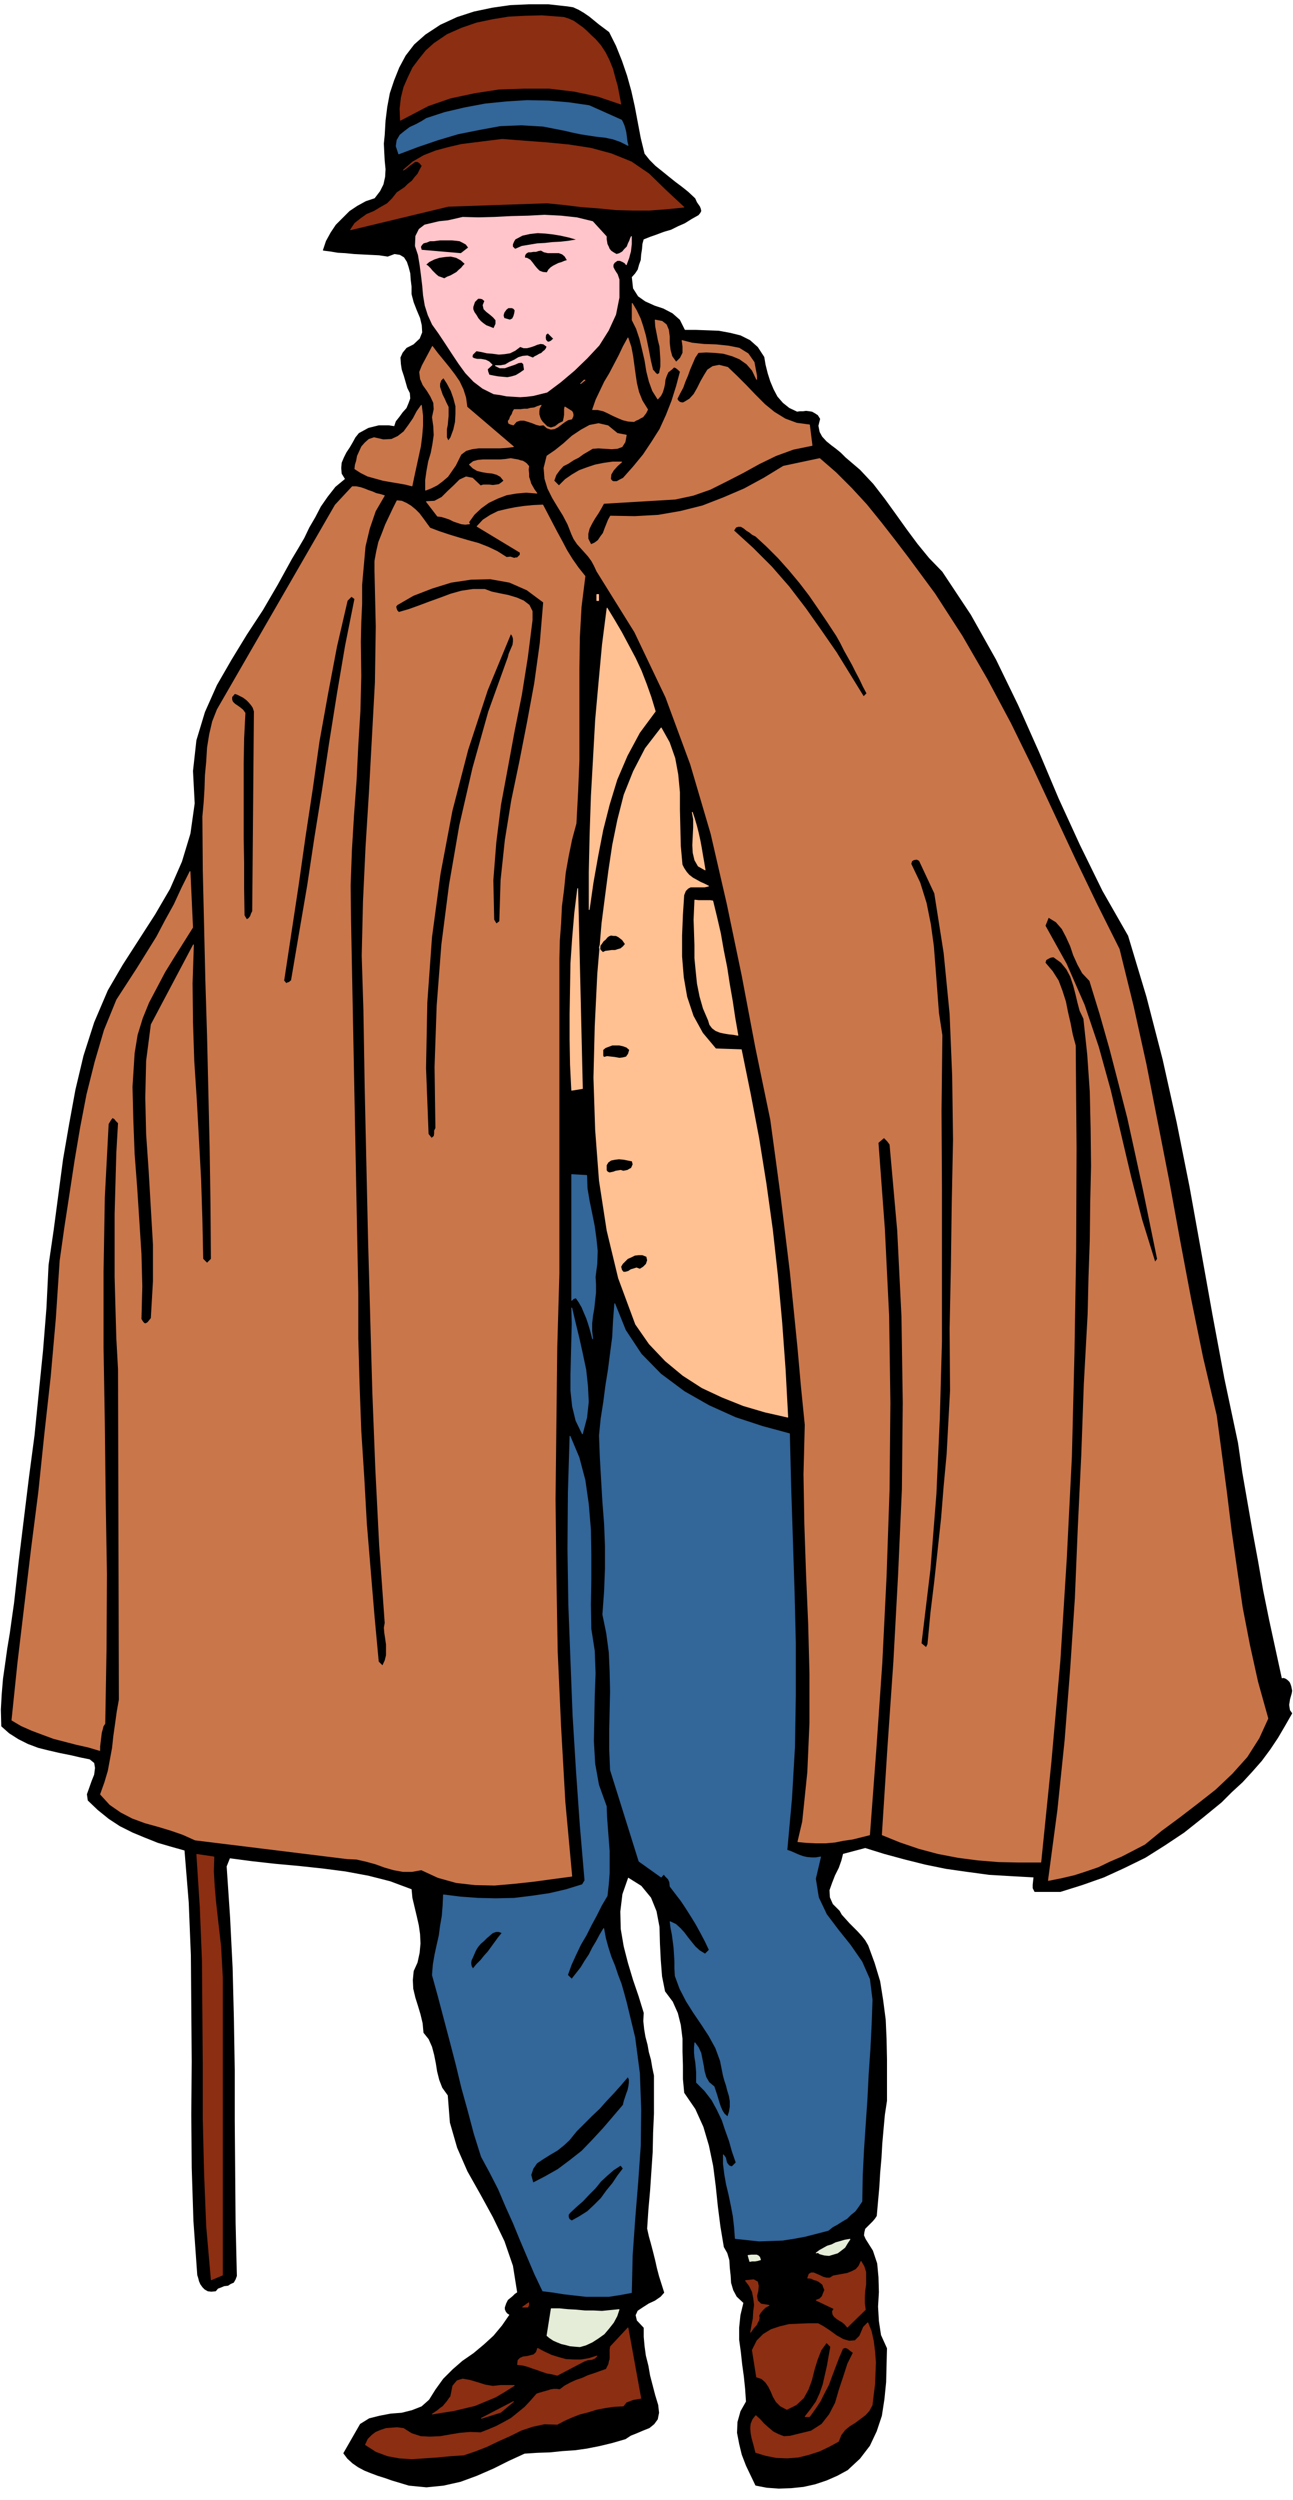
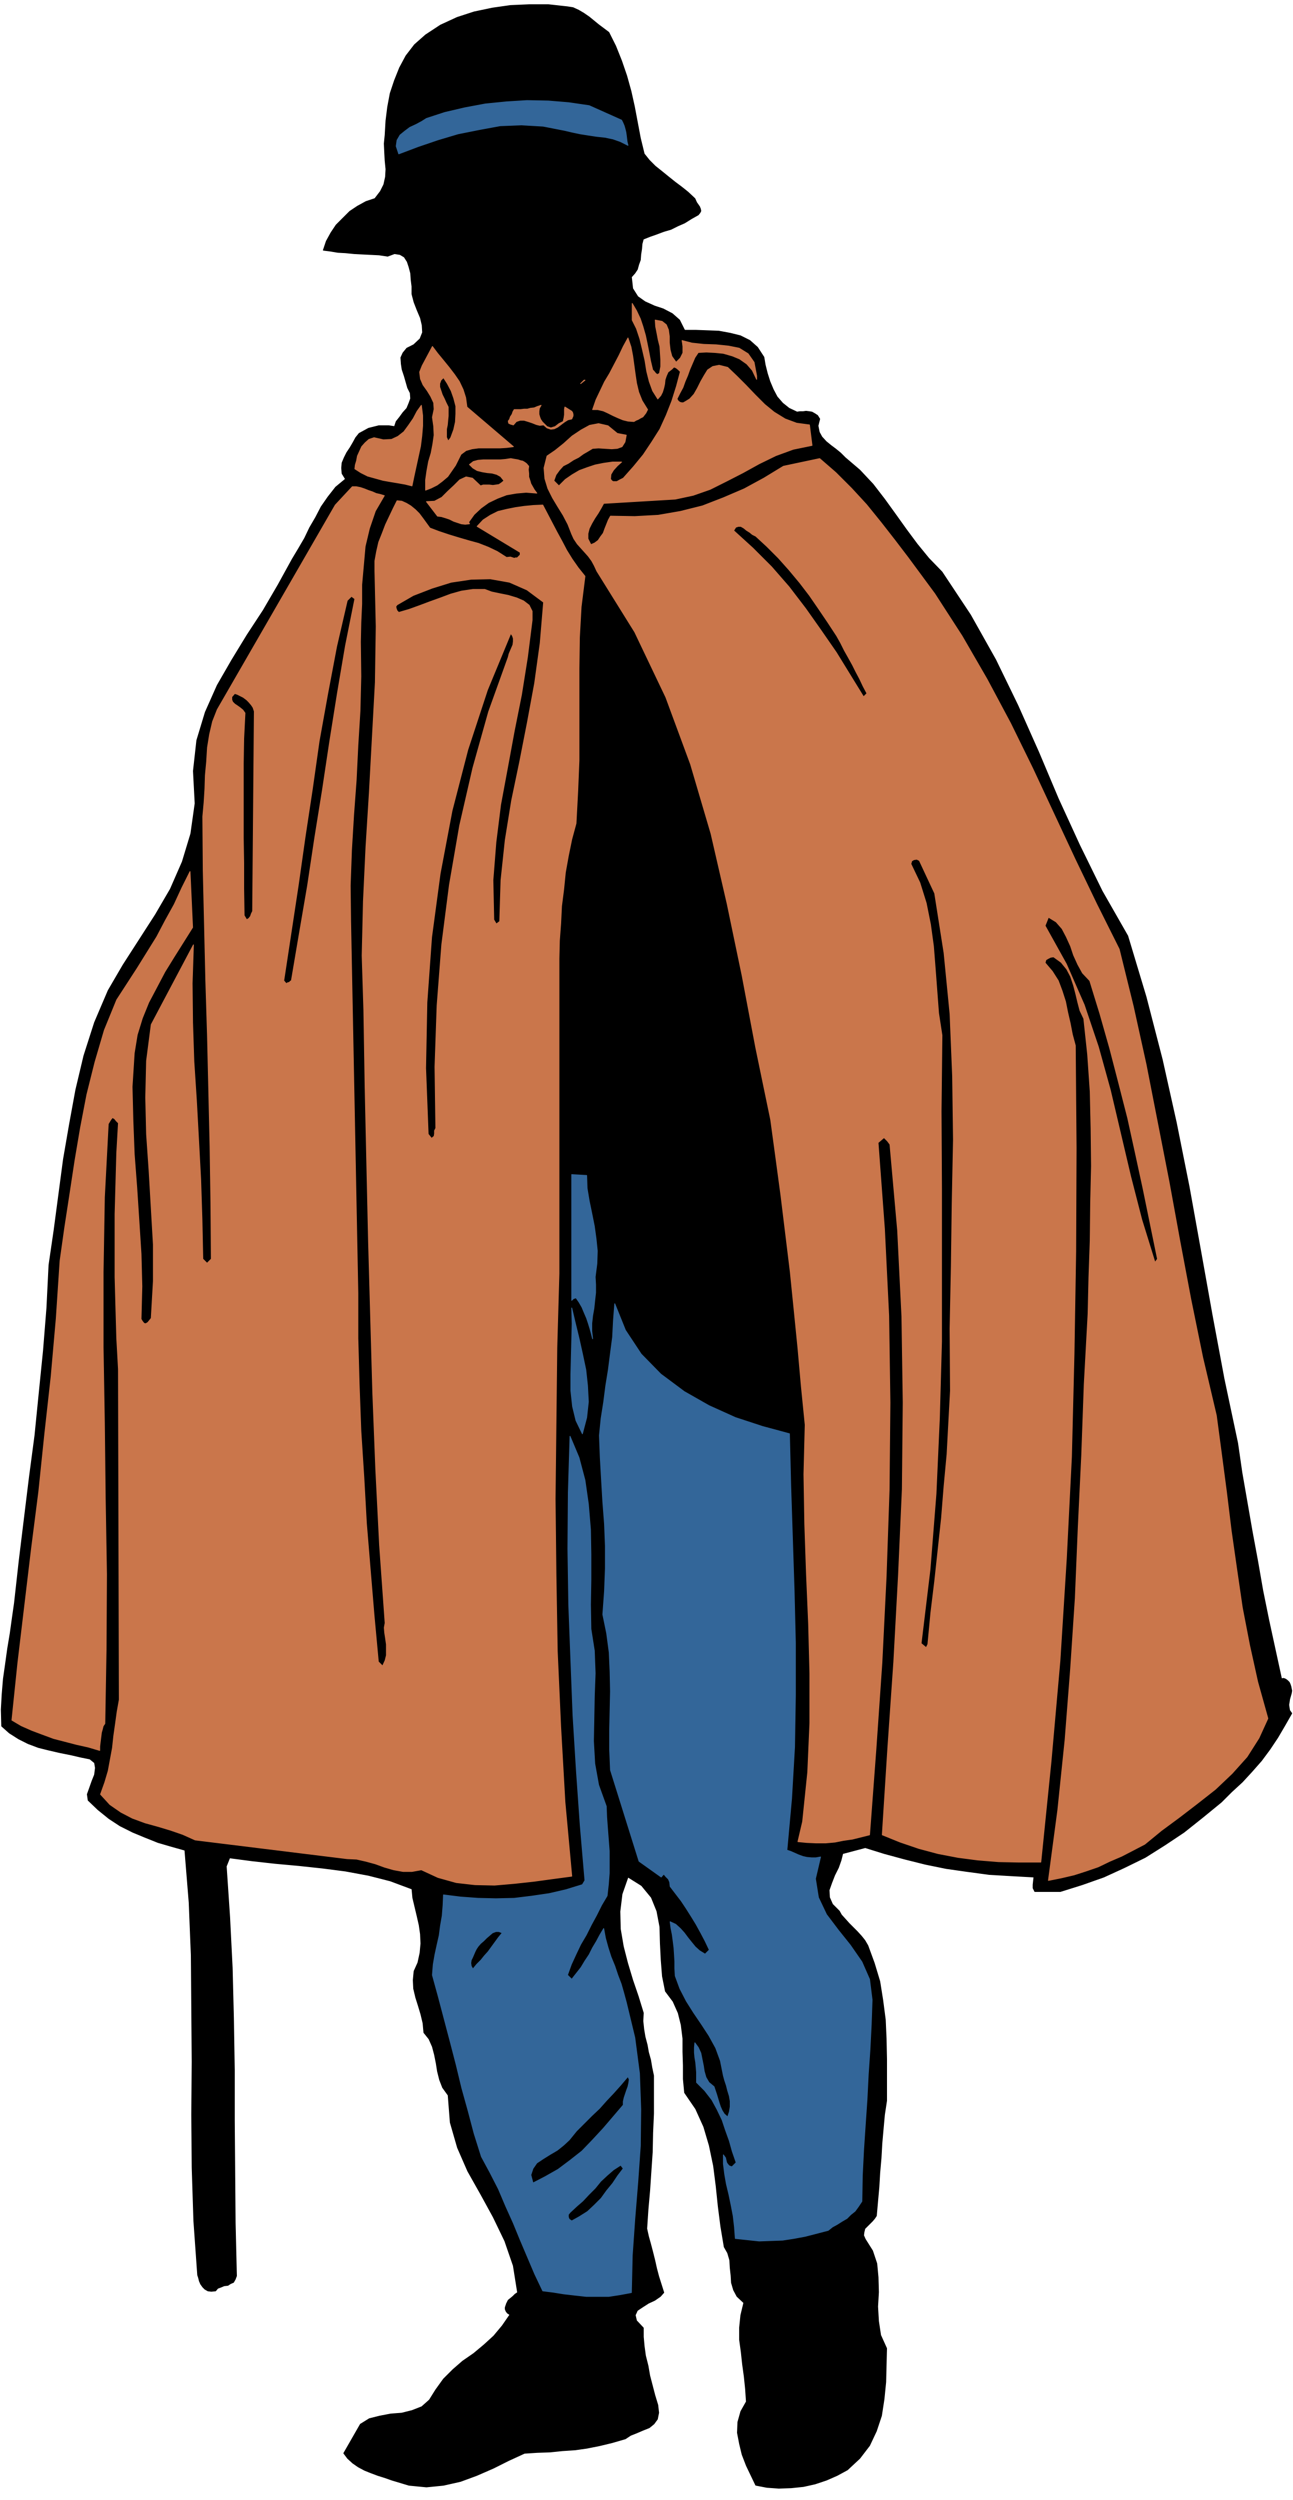
<svg xmlns="http://www.w3.org/2000/svg" fill-rule="evenodd" height="947.802" preserveAspectRatio="none" stroke-linecap="round" viewBox="0 0 3035 5866" width="490.455">
  <style>.brush0{fill:#fff}.pen0{stroke:#000;stroke-width:1;stroke-linejoin:round}</style>
  <path style="stroke:#000;stroke-width:2;stroke-linejoin:round;fill:#000" d="m1429 76 16 32 14 35 12 35 10 36 8 36 7 37 7 37 9 37 12 15 14 14 15 12 16 13 15 12 16 12 15 12 16 15 4 9 7 10 2 5 1 5-2 4-4 5-16 9-16 10-16 7-16 8-17 5-16 6-17 6-15 6-3 11-1 12-2 13-1 13-4 11-3 11-6 9-8 9 3 27 12 19 17 12 22 10 21 7 21 11 17 15 12 24h26l27 1 27 1 27 5 24 6 22 11 18 16 15 23 3 18 5 20 6 19 8 19 9 17 13 15 15 12 19 9 6-1h8l7-1 8 1 6 1 7 4 6 4 5 8-4 16 3 15 6 11 10 11 11 9 12 9 11 9 11 11 34 29 31 33 27 35 26 36 25 35 26 35 27 33 31 32 67 101 59 105 52 107 49 110 46 109 50 109 53 108 60 105 43 143 38 147 33 148 30 150 27 150 27 151 28 150 32 151 10 69 12 69 12 69 13 70 12 69 14 69 15 69 15 69 5-1 5 2 4 3 4 4 2 4 2 6 1 5 1 5-1 6-2 7-2 7-1 7-1 6 1 7 1 6 5 7-16 28-17 29-18 27-20 27-22 25-23 25-25 23-24 24-44 36-44 35-45 30-46 29-49 24-48 22-51 18-51 16h-60l-4-8v-8l1-9 1-9-54-3-51-3-52-7-49-7-49-10-48-12-48-13-45-14-53 14-4 16-6 17-9 18-7 18-6 17 1 17 7 16 16 16 5 9 9 10 9 10 10 10 9 9 10 11 8 10 7 12 15 41 13 43 7 44 6 46 2 45 1 48v97l-5 33-3 33-3 34-2 35-3 34-2 34-3 33-3 34-4 6-5 6-6 6-6 6-6 6-2 8-1 8 4 9 17 27 10 30 3 32 1 35-2 34 2 34 5 33 14 31-1 39-1 40-4 40-6 39-12 36-16 34-23 30-29 27-24 13-25 11-27 9-27 6-29 3-29 1-28-2-26-5-11-23-11-23-10-26-6-25-5-26 1-25 7-25 13-23-2-30-3-29-4-29-3-28-4-29v-29l3-29 7-29-16-15-8-15-5-17-1-17-2-18-1-18-5-17-8-14-8-48-6-47-5-48-6-47-10-48-13-44-19-42-26-38-3-32v-32l-1-32v-31l-4-32-7-28-12-27-18-24-7-35-3-38-2-40-1-38-7-37-13-32-23-28-32-20-14 40-5 41 1 41 7 41 10 39 12 40 13 38 12 39-1 19 2 19 3 18 5 19 3 17 5 18 3 18 4 19v89l-2 45-1 46-3 44-3 45-4 45-3 45 4 18 5 18 5 19 5 20 4 18 5 19 6 19 6 19-8 9-13 9-15 7-14 9-12 8-5 11 3 13 16 17v21l2 22 3 22 6 24 4 23 6 23 6 23 7 23 2 18-3 15-8 11-11 9-15 6-14 6-15 6-12 8-31 9-29 7-30 6-28 4-30 2-29 3-30 1-30 2-37 17-36 18-39 17-38 14-40 9-40 4-41-4-40-12-17-6-16-5-16-6-15-6-15-8-13-9-12-11-9-12 39-68 21-13 24-6 26-5 26-2 24-6 23-9 18-16 15-24 18-25 22-22 23-20 26-18 24-20 23-21 20-24 18-26-6-4-3-4-2-5v-4l3-9 4-8 5-4 6-5 5-5 6-4-10-63-20-58-27-56-29-53-31-55-24-55-17-59-5-64-13-18-7-18-5-20-3-19-4-20-5-19-8-18-12-15-2-22-5-21-6-20-6-19-5-21-1-20 2-21 9-20 5-23 2-22-1-22-3-21-5-22-5-21-5-21-2-21-51-19-51-13-54-10-54-7-56-6-55-5-54-6-53-7-8 20 8 119 6 119 3 119 2 120v119l1 120 1 121 3 124-3 8-4 7-7 3-6 4-9 1-7 3-8 3-5 6-10 1-8-1-7-4-5-5-5-7-3-7-2-8-2-6-9-127-4-125-1-125 1-124-1-125-1-124-5-124-10-123-32-9-31-9-30-12-29-12-30-15-26-17-26-21-23-22-2-14 5-14 6-17 6-15 2-16-2-12-11-9-20-4-26-6-25-5-26-6-24-6-24-9-22-11-22-14-18-16-1-39 2-36 3-36 5-35 5-36 6-36 5-36 5-35 11-99 12-98 12-98 13-98 10-100 10-99 8-100 5-101 12-82 11-83 11-83 14-81 15-82 19-80 25-78 32-75 35-60 38-59 38-59 35-60 28-64 20-66 10-71-4-76 8-72 20-66 28-63 34-59 36-59 38-58 35-60 33-60 15-25 14-24 12-25 14-24 13-25 16-23 18-23 23-19-8-13-1-13 1-12 5-12 6-12 8-12 7-12 6-11 8-10 11-6 11-6 12-3 12-3h24l13 2 4-12 8-10 8-11 9-10 5-12 4-11-1-13-6-12-4-14-4-14-5-15-2-13-1-15 5-11 9-11 16-8 15-14 6-15-1-17-4-17-8-19-7-18-5-19v-18l-2-16-1-15-4-15-4-12-7-11-10-6-13-2-16 6-20-3-20-1-20-1-19-1-20-2-18-1-18-3-16-2 7-21 11-20 12-18 16-16 16-16 18-12 20-11 21-7 13-17 8-16 4-18 1-18-2-20-1-19-1-21 2-20 2-34 4-32 6-32 10-30 12-30 15-28 20-26 26-23 35-23 39-18 40-13 43-9 42-6 45-2h44l45 5 13 2 13 6 12 7 13 9 11 9 11 9 12 9 12 9z" />
-   <path d="m1397 92 13 15 11 17 9 18 8 20 5 19 6 21 4 21 4 21-53-18-56-12-59-7h-58l-60 2-58 9-56 12-52 18-65 34-1-27 3-26 6-24 10-23 11-23 15-20 16-20 19-17 31-21 34-15 35-12 38-8 37-6 39-2 39-1 40 3 12 1 12 4 11 5 11 8 10 7 10 9 9 9 10 9zm165 354 43 40-40 4-40 3h-40l-39-1-41-4-40-3-41-5-40-4-232 8-229 55 10-15 14-11 14-10 17-7 15-9 16-9 12-12 11-14 9-6 9-6 8-8 9-7 7-9 7-8 5-10 5-9-6-7-5-3h-6l-5 4-6 4-6 5-5 4-5 3 22-19 26-15 28-11 30-8 30-7 32-4 32-4 32-4 51 4 53 4 52 5 52 8 48 13 47 19 41 28 39 38zm469 4973-42 41-6-7-6-5-7-4-6-4-6-5-3-5-1-7 4-6-42-20 8-3 6-6 3-8 3-7-3-7-2-6-5-4-4-3-6-3-5-1-6-3-5-1h-4l3-9 5-3h6l7 3 7 3 8 4 8 2h8l8-5 11-2 11-2 11-2 10-4 10-5 7-8 5-11 7 12 4 13v29l-2 14-1 15v15l2 15zm-226-10-9 5-6 6-5 6-4 7 1 5-1 6-3 5-2 5-8 9-6 9 3-17 3-15 1-17 2-15-2-16-3-15-7-14-9-12 19-2 9 5 2 9-1 12-3 12 2 11 8 8 19 3zm-566 4h-12l14-10v5l-2 5zm788 47 10-10 8 20 5 23 3 24 2 26-1 25-1 26-3 24-3 25-7 13-9 10-12 9-12 9-13 8-11 9-9 12-6 15-22 12-23 11-25 8-24 6-26 2-26-1-25-5-23-7-3-12-3-11-3-11-2-11-1-12 1-10 4-10 7-9 9 8 10 11 10 9 12 10 12 6 13 5 15-1 16-4 33-8 25-16 18-23 14-27 9-31 10-30 10-31 13-26-7-5-6-5-6-2-6 2-9 21-8 21-8 21-8 22-10 19-10 20-12 18-13 18h-10l14-18 12-17 9-20 7-20 5-22 5-22 4-23 4-22-10-10-13 18-9 23-7 23-6 24-8 22-11 20-17 16-22 11-15-8-10-10-7-12-5-12-6-12-7-10-9-8-12-4-10-63 11-22 15-15 18-11 21-7 21-5 23-1 23-1h22l13 7 15 10 15 11 16 9 14 4 14-1 11-11 9-21zm-523 167-6 1-6 1-6 1-5 2-11 4-7 9-21 1-21 3-21 4-19 6-20 5-18 7-18 8-17 9-30-1-28 6-27 9-26 13-27 12-27 13-28 11-27 9-31 2-31 3-30 2-29 2-30-2-27-5-27-10-25-16 6-13 9-9 9-7 12-5 12-4 13-1 13-1 15 2 19 12 22 7 21 1 24-1 23-4 24-4 24-2 24 1 18-7 19-8 17-9 18-10 16-13 16-13 14-15 14-16 6-2 7-2 7-2 7-2 6-2 7-1h7l7 1 12-9 13-7 13-6 15-5 13-6 15-5 14-5 14-5 3-6 3-6 1-6 2-6v-22l1-7 41-44 30 165zm-103-99-5 5-7 3-10 1-8 3-63 33-12-3-12-2-12-4-11-4-12-4-11-4-12-3-11-1 1-10 5-5 7-3 9-1 8-2 8-2 6-6 3-9 15 8 17 8 16 5 18 5 18 1h18l18-3 19-6zm-194 69-22 14-22 13-24 10-24 10-25 6-25 6-26 4-24 4 6-4 6-4 6-5 7-5 5-6 5-6 4-6 4-5 5-25 10-12 13-4 17 3 17 5 19 6 18 3 18-2h32zm-77 77 75-39-30 25-45 14zM502 4357l-1 34 2 35 3 35 4 36 4 35 4 35 2 36 2 37v698l-26 11-11-126-5-126-3-125v-124l-1-125-1-124-5-124-8-124 40 6z" style="stroke:#8c2e12;stroke-width:2;stroke-linejoin:round;fill:#8c2e12" />
-   <path d="M1423 555v6l1 6 1 6 3 6 2 5 4 5 6 4 7 4 7-2 7-4 5-6 6-6 3-8 3-6 2-6 2-4v18l-1 8-1 9-2 7-2 8-3 8-3 8-3-4-5-3-7-3h-6l-7 5-3 5v6l3 6 3 5 4 6 2 6 2 6v42l-8 40-17 37-22 35-28 30-30 29-32 27-32 24-16 4-16 4-16 2-15 1-16-1-16-1-15-3-15-2-26-13-21-16-19-20-16-22-16-24-15-23-16-24-15-21-10-22-7-22-4-24-2-23-3-25-3-23-4-24-7-21 1-23 8-16 13-10 17-4 17-4 20-2 18-4 17-4 37 1 38-1 39-2 40-1 38-2 39 2 37 4 37 9 32 35zm-71 8-18 3-18 2-19 1-18 2-18 1-18 3-18 3-16 7-6-6v-6l3-7 3-5 17-9 18-4 18-2 18 1 18 2 18 3 18 4 18 5v2zm-252 18-18 14-93-8-2-8 3-5 4-4 8-2 7-3h9l7-1 8-1h28l10 1 8 1 8 4 7 4 6 8zm232 30-7 2-7 3-7 2-6 3-6 3-6 4-5 5-4 7-10-1-8-3-6-6-5-6-6-8-5-6-7-4-6-1 1-7 3-4 5-3h6l6-1h6l6-2 6-1 7 4 9 2h26l8 3 6 5 6 10zm-240 8-5 5-4 5-6 5-5 5-7 4-7 4-8 3-7 4-8-3-6-2-6-5-4-4-5-5-4-5-6-6-5-3 8-7 12-6 12-4 14-2 13-1 13 3 11 6 10 9zm46 87-4 10 2 9 6 6 9 7 7 6 6 7v9l-5 11-10-4-8-3-7-5-6-5-6-7-4-7-5-7-3-7v-6l2-6 2-6 4-4 4-4h5l5 1 6 5zm71 22-1 7-2 7-3 6-6 3-14-4-2-7 2-7 5-7 5-4h9l4 2 3 4zm91 67-3 2-3 3-4 2-4 1-5-5-1-6 1-7 5-4 14 14zm-16 18-2 5-3 4-4 3-4 4-5 2-5 3-6 3-4 3-13-5-11 1-10 3-10 6-11 5-10 6-11 2h-12l10 5h12l11-4 12-4 9-4 8-1 4 4 2 14-10 7-10 6-10 3-10 2-11-1-11-1-11-2-10-2-3-8-1-6 11-10-7-7-8-4-11-2h-9l-8-2-4-3 1-6 9-9 12 2 13 3 13 1 15 2 13-1 13-2 12-6 12-9 8 3h8l8-2 9-3 7-3 8-2 7 1 8 6z" style="stroke:#ffc5ca;stroke-width:2;stroke-linejoin:round;fill:#ffc5ca" />
  <path d="m1532 868 3 3 4 5 4 3 5-3 3-16v-16l-1-16-1-15-4-16-3-16-3-15-1-15 16 3 10 8 5 12 2 15v15l2 17 4 15 10 14 5-5 5-5 3-6 3-6v-15l-1-8-1-6 23 6 28 3 29 1 29 3 25 5 21 13 14 20 6 32v8l-10-21-13-15-17-12-17-7-21-6-20-2-20-1-19 1-8 12-6 14-6 14-5 14-6 14-5 14-7 13-7 14 3 5 4 3 4 1h4l7-4 8-5 10-11 8-14 8-16 8-14 8-13 12-8 15-3 20 5 21 20 22 22 21 22 23 23 22 18 26 16 27 10 30 4 6 48-44 9-41 15-39 19-38 21-39 20-38 19-40 14-42 9-168 10-6 11-7 12-8 12-7 12-6 12-3 12v12l7 14 9-4 8-6 6-9 6-8 4-11 4-10 4-10 5-9 57 1 55-3 52-9 52-13 49-19 49-21 46-25 46-28 85-18 38 33 37 37 35 38 34 42 32 41 32 42 31 42 31 42 64 99 59 102 55 103 52 106 49 105 50 107 51 106 53 106 33 134 30 136 27 138 27 138 25 137 26 138 28 137 32 136 12 90 12 91 11 90 13 91 13 89 17 88 19 86 24 86-21 46-28 44-35 39-39 37-42 33-43 33-42 31-39 32-27 14-27 14-28 12-27 13-29 10-28 9-30 7-30 6 22-165 17-164 13-167 11-166 7-168 8-167 6-167 9-165 2-86 3-86 1-88 2-87-1-88-2-87-6-87-9-84-9-19-5-19-5-21-5-19-7-21-9-17-13-16-18-13-7 1-6 3-5 3-2 7 17 20 14 22 9 24 8 25 5 25 6 26 5 26 7 26 2 241-1 242-4 241-6 241-12 239-15 239-21 237-24 236h-51l-48-1-49-4-46-6-47-9-45-12-44-15-42-17 13-204 14-202 11-203 9-202 2-203-3-202-10-202-18-202-6-8-8-8-14 12 15 202 10 204 3 204-2 205-7 203-10 203-14 202-15 201-20 5-20 5-21 3-20 4-22 2h-22l-22-1-21-2 11-47 12-116 5-115v-117l-3-116-5-117-4-117-2-117 3-116-9-90-8-90-9-90-9-89-11-90-11-90-12-89-12-88-35-169-32-169-35-168-38-165-48-163-58-157-73-153-89-143-6-13-6-11-8-11-8-9-9-10-9-10-8-12-5-11-9-23-11-21-13-21-12-20-11-22-7-23-2-25 7-28 19-13 20-16 20-18 21-14 20-11 21-4 22 5 22 18 21 4-3 16-7 11-11 4-13 1-16-1-15-1-14 1-10 6-12 7-11 8-12 6-12 8-12 6-9 10-8 11-5 14 12 12 15-15 16-11 17-10 19-7 18-6 20-4 21-3h21l-10 9-9 10-6 10-1 11 3 4 3 2h9l7-4 8-4 24-27 23-28 20-30 19-30 15-33 13-33 11-35 9-34-5-5-5-4-5-2-5 5-9 7-4 9-3 9-1 10-2 9-3 10-4 8-7 8-12-19-8-22-6-24-4-25-6-26-6-25-8-24-10-20v-39l10 17 9 19 6 18 6 21 4 19 4 20 4 21 5 21zm662 1228 22 140 14 143 6 146 2 149-3 148-2 149-3 146 1 146-4 74-4 75-7 75-6 75-8 74-8 74-9 74-7 74-4 8-12-10 21-174 14-177 8-178 5-179v-361l-1-180 2-178-8-52-4-53-4-53-4-51-7-51-10-50-15-48-21-44 2-7 5-3 7-1 6 3 36 77zm-230-604 9 16 9 18 9 16 10 18 8 16 9 17 8 17 9 17-8 8-32-52-32-52-36-52-36-51-39-51-41-47-44-44-45-41 5-8 6-2h6l7 4 6 5 8 5 6 5 8 4 26 24 27 27 25 28 25 30 23 30 22 32 21 31 21 32zm594 809 24 78 23 81 21 81 21 82 18 82 18 83 17 83 17 83-6 8-31-100-26-101-24-102-24-102-28-101-33-98-42-96-50-90 8-20 18 11 14 16 10 19 10 22 7 21 10 22 11 20 17 18zM902 1163l-21 36-14 41-10 42-4 45-4 45v45l-2 44-1 45 1 81-2 81-5 81-4 82-6 81-5 83-3 83 1 84 17 872v106l3 108 4 109 7 109 6 108 9 109 9 108 10 108 10 10 6-13 3-12v-26l-2-14-2-13-1-12 2-11-13-182-9-179-7-179-5-177-5-179-4-179-4-181-3-182-4-128 3-127 6-128 8-128 7-129 7-129 2-131-3-130v-24l4-22 5-22 8-20 8-21 9-19 9-19 9-18 11 1 11 5 10 6 11 9 9 9 9 12 8 11 8 11 21 8 24 8 23 7 24 7 22 6 23 9 21 10 22 14 9-1 9 3 3-1h4l3-3 4-4v-6l-101-61 14-15 17-11 18-9 21-5 20-4 21-3 21-2 22-1 11 21 11 21 11 21 12 22 11 21 13 21 14 20 16 20-9 72-4 72-1 72v216l-3 73-4 75-10 37-8 39-7 39-4 40-5 39-2 41-3 40-1 42v739l-5 174-2 177-2 178 2 179 3 178 8 178 10 176 16 174-45 6-44 6-46 5-46 4-46-1-44-5-43-12-39-18-22 4h-21l-22-4-21-6-22-8-22-6-22-5-22-1-357-44-29-13-29-10-30-9-29-8-30-11-27-14-26-18-22-24 10-28 8-27 5-27 5-27 3-28 4-28 4-29 5-28-2-776-4-72-2-71-2-73v-147l2-72 2-72 4-70-5-5-4-5-5-3-4 5-6 10-9 172-3 176v176l3 178 2 177 3 178-1 176-3 174-4 6-2 8-2 7-1 8-1 8-1 8-1 9v9l-27-8-27-6-27-7-27-7-27-10-24-9-25-11-22-13 14-135 16-134 16-134 17-133 14-135 15-135 12-136 9-136 11-78 12-78 12-79 13-77 15-78 19-76 22-75 29-71 24-37 24-37 23-37 23-37 20-38 21-38 18-39 19-38 6 131-22 35-22 35-21 34-19 36-19 36-15 37-12 39-7 43-5 79 2 80 3 78 6 79 5 77 5 78 2 76-2 77 3 5 4 5 4 1 5-3 8-10 5-87v-86l-5-86-5-86-6-87-2-86 2-86 11-85 99-187-3 90 1 92 3 91 6 92 5 92 5 93 3 93 2 94 10 10 10-10-1-133-2-131-3-131-3-129-4-130-3-129-3-128-1-127 3-33 2-32 1-32 3-32 2-33 5-31 7-30 11-28 277-480 40-43h9l10 2 9 3 10 4 9 3 9 4 9 2 10 3zm374 250-8 96-13 94-17 92-18 92-19 91-15 93-10 94-3 97-8 6-6-10-2-93 7-89 11-88 16-86 16-87 17-85 14-88 11-87v-21l-7-14-13-10-16-7-20-6-20-4-19-4-16-6h-28l-27 4-25 7-24 9-25 9-24 9-25 9-24 7-4-4-2-5-1-5 3-4 38-22 44-17 45-14 47-7 45-1 45 8 41 18 39 29zm-83 129-46 128-37 132-31 135-24 139-18 140-11 143-5 144 2 144-3 6v7l-1 6-6 5-8-10-6-155 3-154 11-153 20-149 28-148 37-143 46-140 55-133 4 6 2 6v7l-1 8-3 7-3 7-3 7-2 8zm-360-137-22 110-19 112-18 113-17 113-18 112-17 113-19 111-19 112-2 1-3 3-4 1-3 2-6-7 17-112 17-112 16-113 17-112 16-113 20-111 21-111 25-108 10-10 8 6zm-236 264-4 469-3 6-2 6-4 5-5 3-6-10-1-63v-60l-1-59v-174l1-59 3-60-5-7-6-5-7-5-6-4-5-5-2-5v-7l7-8 6 2 8 4 6 3 8 6 5 5 6 7 4 6 3 9zm499-714 109 93-16 2-16 1h-50l-15 2-14 4-12 9-6 12-7 14-9 13-9 13-13 11-12 9-14 7-13 5v-24l3-21 4-22 6-20 4-21 3-21-1-21-3-21 4-19-1-15-7-15-8-13-10-14-6-14-2-16 6-15 24-45 12 16 14 17 13 16 13 17 11 16 9 19 6 19 3 22zm-38 72-6 8-4-9v-19l2-10 1-11 1-10v-21l-5-10-4-9-5-10-3-9-3-9v-8l3-8 6-6 9 14 9 17 6 17 5 19v18l-1 19-4 18-7 19zm-91 113-16-4-17-3-18-3-17-3-18-5-18-5-16-8-14-9 1-9 3-10 2-11 5-11 5-11 8-9 9-8 12-4 22 5 19-1 15-7 14-11 11-15 11-16 9-17 10-14 3 24v24l-2 24-3 24-5 23-5 23-5 23-5 24zm553-179-4 8-7 9-6 3-5 3-5 2-5 3-14-1-12-3-12-5-11-5-12-6-11-5-13-3h-12l8-23 10-21 10-21 12-20 11-21 11-21 10-21 11-20 7 21 4 21 3 22 3 22 3 20 5 21 8 20 13 21zm-279 133-1 8 1 9v8l3 9 2 7 4 7 4 7 6 8-25-2-23 2-23 4-21 8-21 10-18 13-16 15-13 18 2 4-10 1-9-1-9-3-9-3-10-5-9-3-10-3-9-1-26-34 19-1 17-9 14-14 15-14 13-13 15-7 15 3 19 18 6-2h15l8 1 7-1 7-1 6-4 6-5-8-10-9-5-11-3-11-1-12-2-12-3-10-6-8-8 9-7 11-3 12-1h40l12-1 13-2 5 1 6 1 6 1 6 2 5 1 5 3 4 3 5 6zm122-194 8-8h2l-10 8zm-93 51-4 7-1 7v7l2 7 2 5 4 6 5 5 6 6 9 3 10-3 9-7 10-5 2-9 1-7v-13l1-5 8 5 8 5 2 3 1 4v4l-3 7-9 2-8 5-8 6-8 6-8 4-8 1-9-3-8-7-9 1-8-2-10-4-9-3-10-3h-9l-9 3-7 8-7-2-4-2-1-5 3-4 2-6 4-6 2-6 3-5h15l8-1h8l7-2 9-1 7-3 9-3z" style="stroke:#ca764b;stroke-width:2;stroke-linejoin:round;fill:#ca764b" />
-   <path d="M1401 1395h4v14h-4v-14zm137 274-37 50-29 54-24 56-18 59-15 59-12 62-11 62-9 63v-88l2-89 3-89 5-89 5-90 8-89 8-87 11-86 17 28 17 29 16 30 16 30 14 30 12 31 11 31 10 33zm63 360 4 8 6 9 6 7 9 7 9 5 9 5 9 4 10 5-9 2h-33l-6 3-6 6-4 10-3 46-2 49v49l4 49 8 46 15 45 22 40 31 37 60 2 21 103 20 105 17 106 15 108 12 108 10 110 8 110 6 112-53-12-51-15-50-20-47-22-45-29-41-34-38-40-32-46-40-108-27-112-18-117-9-119-4-122 3-121 6-123 10-119 8-62 8-61 9-60 12-59 15-59 22-55 28-54 37-48 19 34 13 37 7 38 4 42v41l1 43 1 42 4 44zm-83 919 2 9-3 9-7 7-8 5-8-3-6 2-7 2-6 4-7 2h-5l-4-5-2-8 4-7 6-6 6-6 9-4 8-4 9-1h9l10 4zm-34-224 2 8-4 9-4 2-5 3-5 1-5 1-6-2-6 1-6 1-5 2-5 1-4 1-5-2-3-4v-12l4-7 7-5 10-2 9-1 11 1 10 2 10 2zm-6-261-3 10-5 7-8 2-8 1-11-2-9-1-9-1-8 2-2-4v-14l6-5 8-3 8-3h17l9 2 8 3 7 6zm-10-248-5 6-6 5-7 2-6 2h-8l-7 1-8 1-6 3-6-6-2-5 1-5 4-5 4-6 5-4 4-5 4-3 5-2 6 1h6l6 3 9 7 7 10zm187-174-16-9-8-14-4-17-1-18 1-21 1-20v-20l-3-16 5 15 5 17 4 16 4 18 3 16 3 18 3 17 3 18zm-313 517-3-60-1-59v-60l1-59 1-60 4-59 5-59 7-57 11 469-25 4zm331-444 9 37 9 39 7 40 8 40 6 39 7 40 6 40 7 40-11-2-10-1-12-2-9-2-10-4-8-6-6-8-3-10-12-28-8-28-6-30-3-29-3-31v-30l-1-31-1-29 2-46 9 1h27l6 1z" style="stroke:#ffc092;stroke-width:2;stroke-linejoin:round;fill:#ffc092" />
-   <path d="m1853 3364 3 122 4 123 4 123 3 123v122l-2 122-7 121-11 121 9 3 9 4 9 4 11 4 9 2 11 1h10l11-2-12 51 7 44 19 40 28 37 28 35 27 39 18 41 6 48-2 58-3 59-4 58-3 60-4 58-4 60-3 60-1 60-8 12-8 11-10 8-9 9-12 7-11 7-11 6-10 8-27 7-27 7-27 5-26 4-28 1-27 1-28-3-28-3-2-27-3-26-5-26-5-24-6-25-4-23-3-24v-21l5 7 2 9 1 3 3 4 3 3 6 2 10-10-9-26-7-25-9-25-8-24-12-25-12-22-17-22-19-19v-24l-1-12-1-11-2-12-1-11v-12l1-11 8 11 6 13 3 15 3 15 2 13 4 14 7 12 12 10 3 9 3 9 3 10 3 10 3 9 4 9 5 8 8 7 4-12 2-12v-13l-2-12-4-13-3-12-4-12-3-11-7-35-11-30-16-29-17-26-19-28-17-27-15-29-11-30-1-18v-16l-1-17-1-15-2-16-2-15-3-15-2-15 13 6 11 10 9 10 9 12 8 10 9 11 10 9 13 8 10-10-10-21-10-19-11-20-11-18-12-19-12-18-13-17-13-17-1-10-3-7-6-6-5-6-6 7-52-37-67-214-2-48v-46l1-46 1-45-1-46-2-45-6-45-9-44 4-55 2-53v-53l-2-51-4-52-3-51-3-53-2-52 4-40 6-38 5-39 6-37 5-39 5-38 2-39 3-39 25 62 37 56 46 47 55 41 58 33 62 28 64 21 63 17zm-466 458 8 51 2 53-2 53-1 54-1 52 3 53 9 50 18 50 1 26 2 27 2 26 2 26v52l-2 26-3 27-13 22-12 24-12 22-12 24-13 22-11 23-11 24-9 25 10 10 11-14 11-14 9-15 10-15 8-16 9-15 8-15 9-15 4 22 6 22 7 22 9 22 7 21 8 21 6 21 6 22 20 83 11 84 3 84-1 86-6 85-7 86-6 86-2 87-27 5-26 4h-53l-27-3-26-3-25-4-24-3-19-40-17-40-17-40-16-39-18-40-17-40-20-39-20-37-17-54-14-53-15-54-13-54-14-54-14-53-14-53-14-51 2-25 4-23 5-23 5-22 3-23 4-23 2-25 1-24 40 5 41 3 42 1 43-1 41-5 41-6 39-9 39-12 6-10-11-129-9-128-8-130-5-129-5-131-2-131 1-132 4-132 21 50 14 53 8 56 5 60 1 58v60l-1 58 1 57zm-208 713-9 11-8 11-8 11-8 11-9 10-8 10-10 10-9 11-4-7-1-7 1-7 3-6 3-7 3-7 3-6 4-6 6-7 7-6 7-7 7-6 7-6 8-3h7l8 3zm284 404-23 27-24 28-25 27-25 26-28 22-28 21-30 17-29 15-5-19 5-15 9-13 15-10 16-10 17-10 15-12 13-12 17-21 18-18 18-18 18-17 16-18 17-18 17-19 17-20 3 7v8l-1 8-2 9-3 8-3 9-3 9-2 9zm0 149-13 17-12 18-14 17-13 18-16 16-16 15-19 12-18 10-6-4-2-5v-6l4-5 15-14 15-13 14-15 15-15 13-16 15-14 15-13 17-11 6 8zm-86-2330 1 30 5 30 6 29 6 30 4 29 3 29-1 30-4 31 1 18v19l-2 18-2 19-3 17-2 18v18l2 18-3-12-3-11-4-13-4-12-6-14-5-12-7-12-7-10-6 2-4 4v-295l35 2zm-10 606-15-31-8-33-4-37v-38l1-40 1-40 1-39-1-37 8 34 9 37 8 36 8 38 4 37 2 38-4 37-10 38zm92-3082 3 6 3 7 2 7 2 8 1 7 1 8 1 8 2 8-18-9-17-6-19-4-19-2-20-3-19-3-19-4-17-4-51-10-51-3-50 2-49 9-50 10-47 14-47 16-45 17-6-18 2-14 7-12 11-9 12-9 15-7 13-7 11-7 43-14 47-11 48-9 50-5 48-3 50 1 48 4 48 7 76 34z" style="stroke:#369;stroke-width:2;stroke-linejoin:round;fill:#369" />
-   <path d="m1995 5254-6 9-6 10-9 7-8 6-10 3-10 3-11-1-11-3-4-3-4 1 8-6 9-5 9-5 10-3 10-5 11-3 10-3 12-2zm-210 48-7 2-6 1h-7l-5 1-4-14 8-1h12l4 2 3 3 2 6zm-332 117-5 15-8 15-11 14-11 13-14 10-14 9-15 7-14 4-12-1-11-1-11-3-9-2-10-4-9-4-9-6-6-5 10-63h19l20 2 19 1 21 2h20l20 1 20-2 20-2z" style="stroke:#e5edd9;stroke-width:2;stroke-linejoin:round;fill:#e5edd9" />
+   <path d="m1853 3364 3 122 4 123 4 123 3 123v122l-2 122-7 121-11 121 9 3 9 4 9 4 11 4 9 2 11 1h10l11-2-12 51 7 44 19 40 28 37 28 35 27 39 18 41 6 48-2 58-3 59-4 58-3 60-4 58-4 60-3 60-1 60-8 12-8 11-10 8-9 9-12 7-11 7-11 6-10 8-27 7-27 7-27 5-26 4-28 1-27 1-28-3-28-3-2-27-3-26-5-26-5-24-6-25-4-23-3-24v-21l5 7 2 9 1 3 3 4 3 3 6 2 10-10-9-26-7-25-9-25-8-24-12-25-12-22-17-22-19-19v-24l-1-12-1-11-2-12-1-11v-12l1-11 8 11 6 13 3 15 3 15 2 13 4 14 7 12 12 10 3 9 3 9 3 10 3 10 3 9 4 9 5 8 8 7 4-12 2-12v-13l-2-12-4-13-3-12-4-12-3-11-7-35-11-30-16-29-17-26-19-28-17-27-15-29-11-30-1-18v-16l-1-17-1-15-2-16-2-15-3-15-2-15 13 6 11 10 9 10 9 12 8 10 9 11 10 9 13 8 10-10-10-21-10-19-11-20-11-18-12-19-12-18-13-17-13-17-1-10-3-7-6-6-5-6-6 7-52-37-67-214-2-48v-46l1-46 1-45-1-46-2-45-6-45-9-44 4-55 2-53v-53l-2-51-4-52-3-51-3-53-2-52 4-40 6-38 5-39 6-37 5-39 5-38 2-39 3-39 25 62 37 56 46 47 55 41 58 33 62 28 64 21 63 17zm-466 458 8 51 2 53-2 53-1 54-1 52 3 53 9 50 18 50 1 26 2 27 2 26 2 26v52l-2 26-3 27-13 22-12 24-12 22-12 24-13 22-11 23-11 24-9 25 10 10 11-14 11-14 9-15 10-15 8-16 9-15 8-15 9-15 4 22 6 22 7 22 9 22 7 21 8 21 6 21 6 22 20 83 11 84 3 84-1 86-6 85-7 86-6 86-2 87-27 5-26 4h-53l-27-3-26-3-25-4-24-3-19-40-17-40-17-40-16-39-18-40-17-40-20-39-20-37-17-54-14-53-15-54-13-54-14-54-14-53-14-53-14-51 2-25 4-23 5-23 5-22 3-23 4-23 2-25 1-24 40 5 41 3 42 1 43-1 41-5 41-6 39-9 39-12 6-10-11-129-9-128-8-130-5-129-5-131-2-131 1-132 4-132 21 50 14 53 8 56 5 60 1 58v60l-1 58 1 57zm-208 713-9 11-8 11-8 11-8 11-9 10-8 10-10 10-9 11-4-7-1-7 1-7 3-6 3-7 3-7 3-6 4-6 6-7 7-6 7-7 7-6 7-6 8-3h7l8 3zm284 404-23 27-24 28-25 27-25 26-28 22-28 21-30 17-29 15-5-19 5-15 9-13 15-10 16-10 17-10 15-12 13-12 17-21 18-18 18-18 18-17 16-18 17-18 17-19 17-20 3 7l-1 8-2 9-3 8-3 9-3 9-2 9zm0 149-13 17-12 18-14 17-13 18-16 16-16 15-19 12-18 10-6-4-2-5v-6l4-5 15-14 15-13 14-15 15-15 13-16 15-14 15-13 17-11 6 8zm-86-2330 1 30 5 30 6 29 6 30 4 29 3 29-1 30-4 31 1 18v19l-2 18-2 19-3 17-2 18v18l2 18-3-12-3-11-4-13-4-12-6-14-5-12-7-12-7-10-6 2-4 4v-295l35 2zm-10 606-15-31-8-33-4-37v-38l1-40 1-40 1-39-1-37 8 34 9 37 8 36 8 38 4 37 2 38-4 37-10 38zm92-3082 3 6 3 7 2 7 2 8 1 7 1 8 1 8 2 8-18-9-17-6-19-4-19-2-20-3-19-3-19-4-17-4-51-10-51-3-50 2-49 9-50 10-47 14-47 16-45 17-6-18 2-14 7-12 11-9 12-9 15-7 13-7 11-7 43-14 47-11 48-9 50-5 48-3 50 1 48 4 48 7 76 34z" style="stroke:#369;stroke-width:2;stroke-linejoin:round;fill:#369" />
</svg>